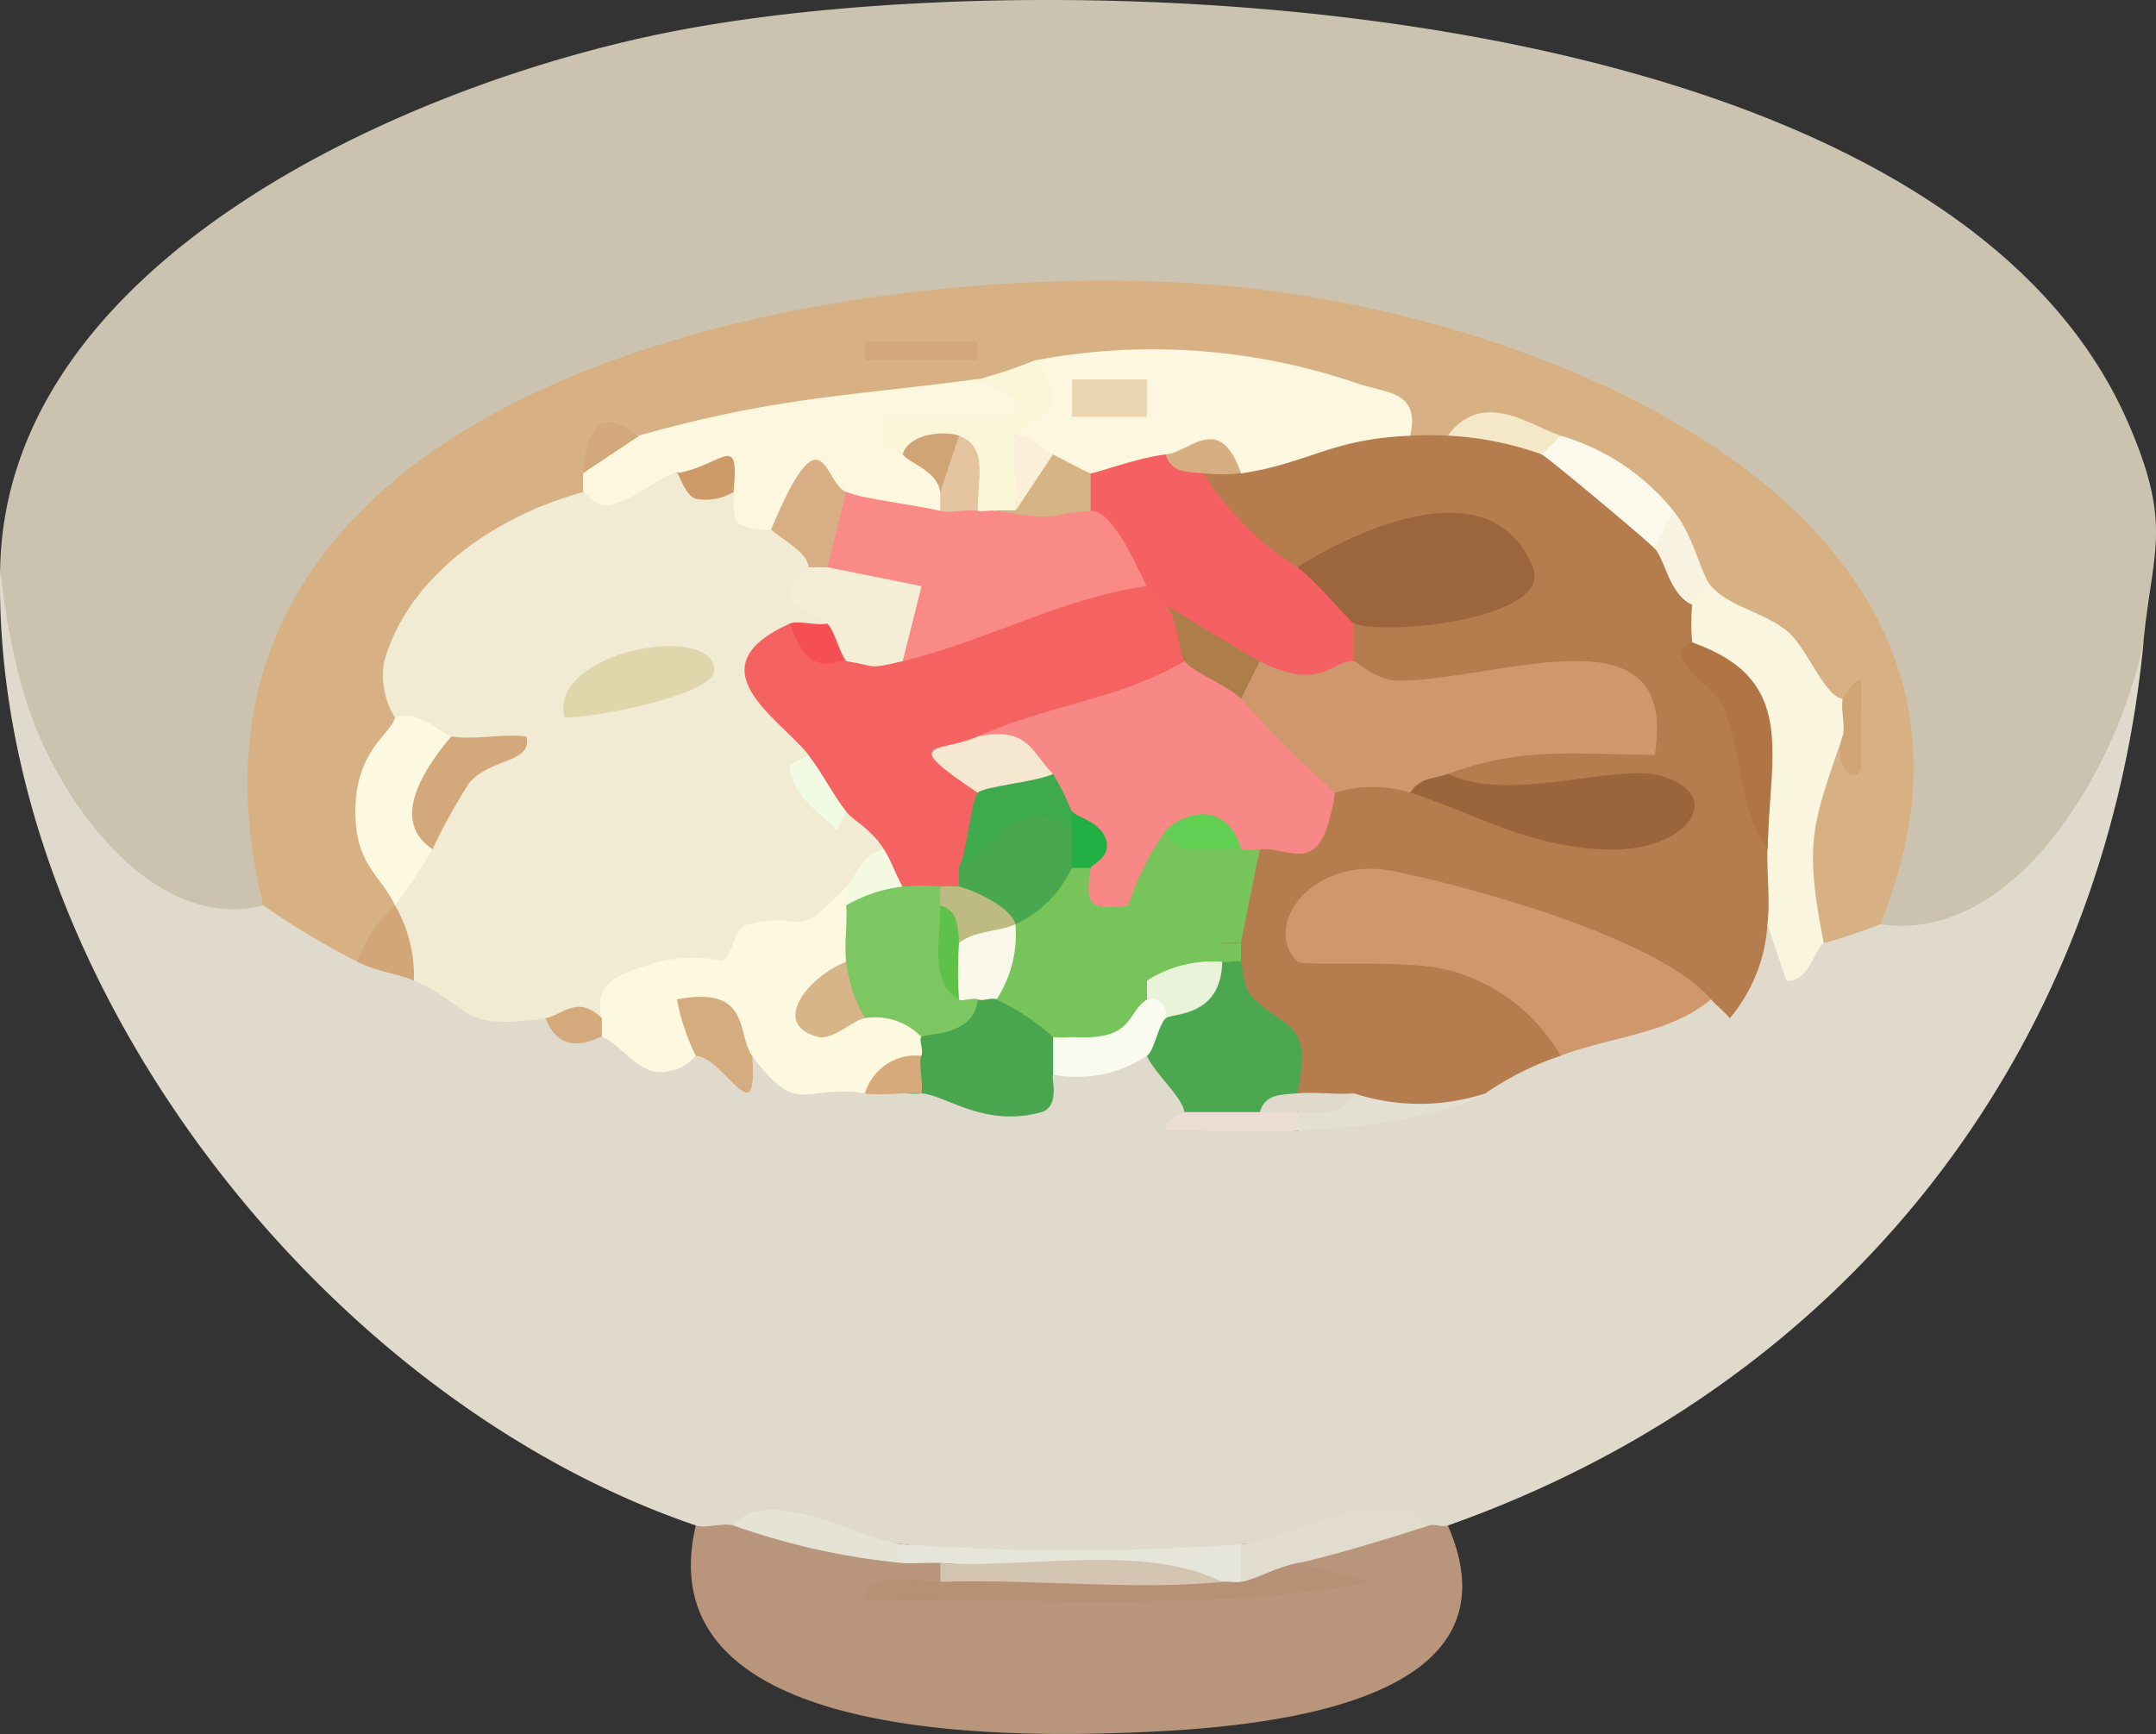
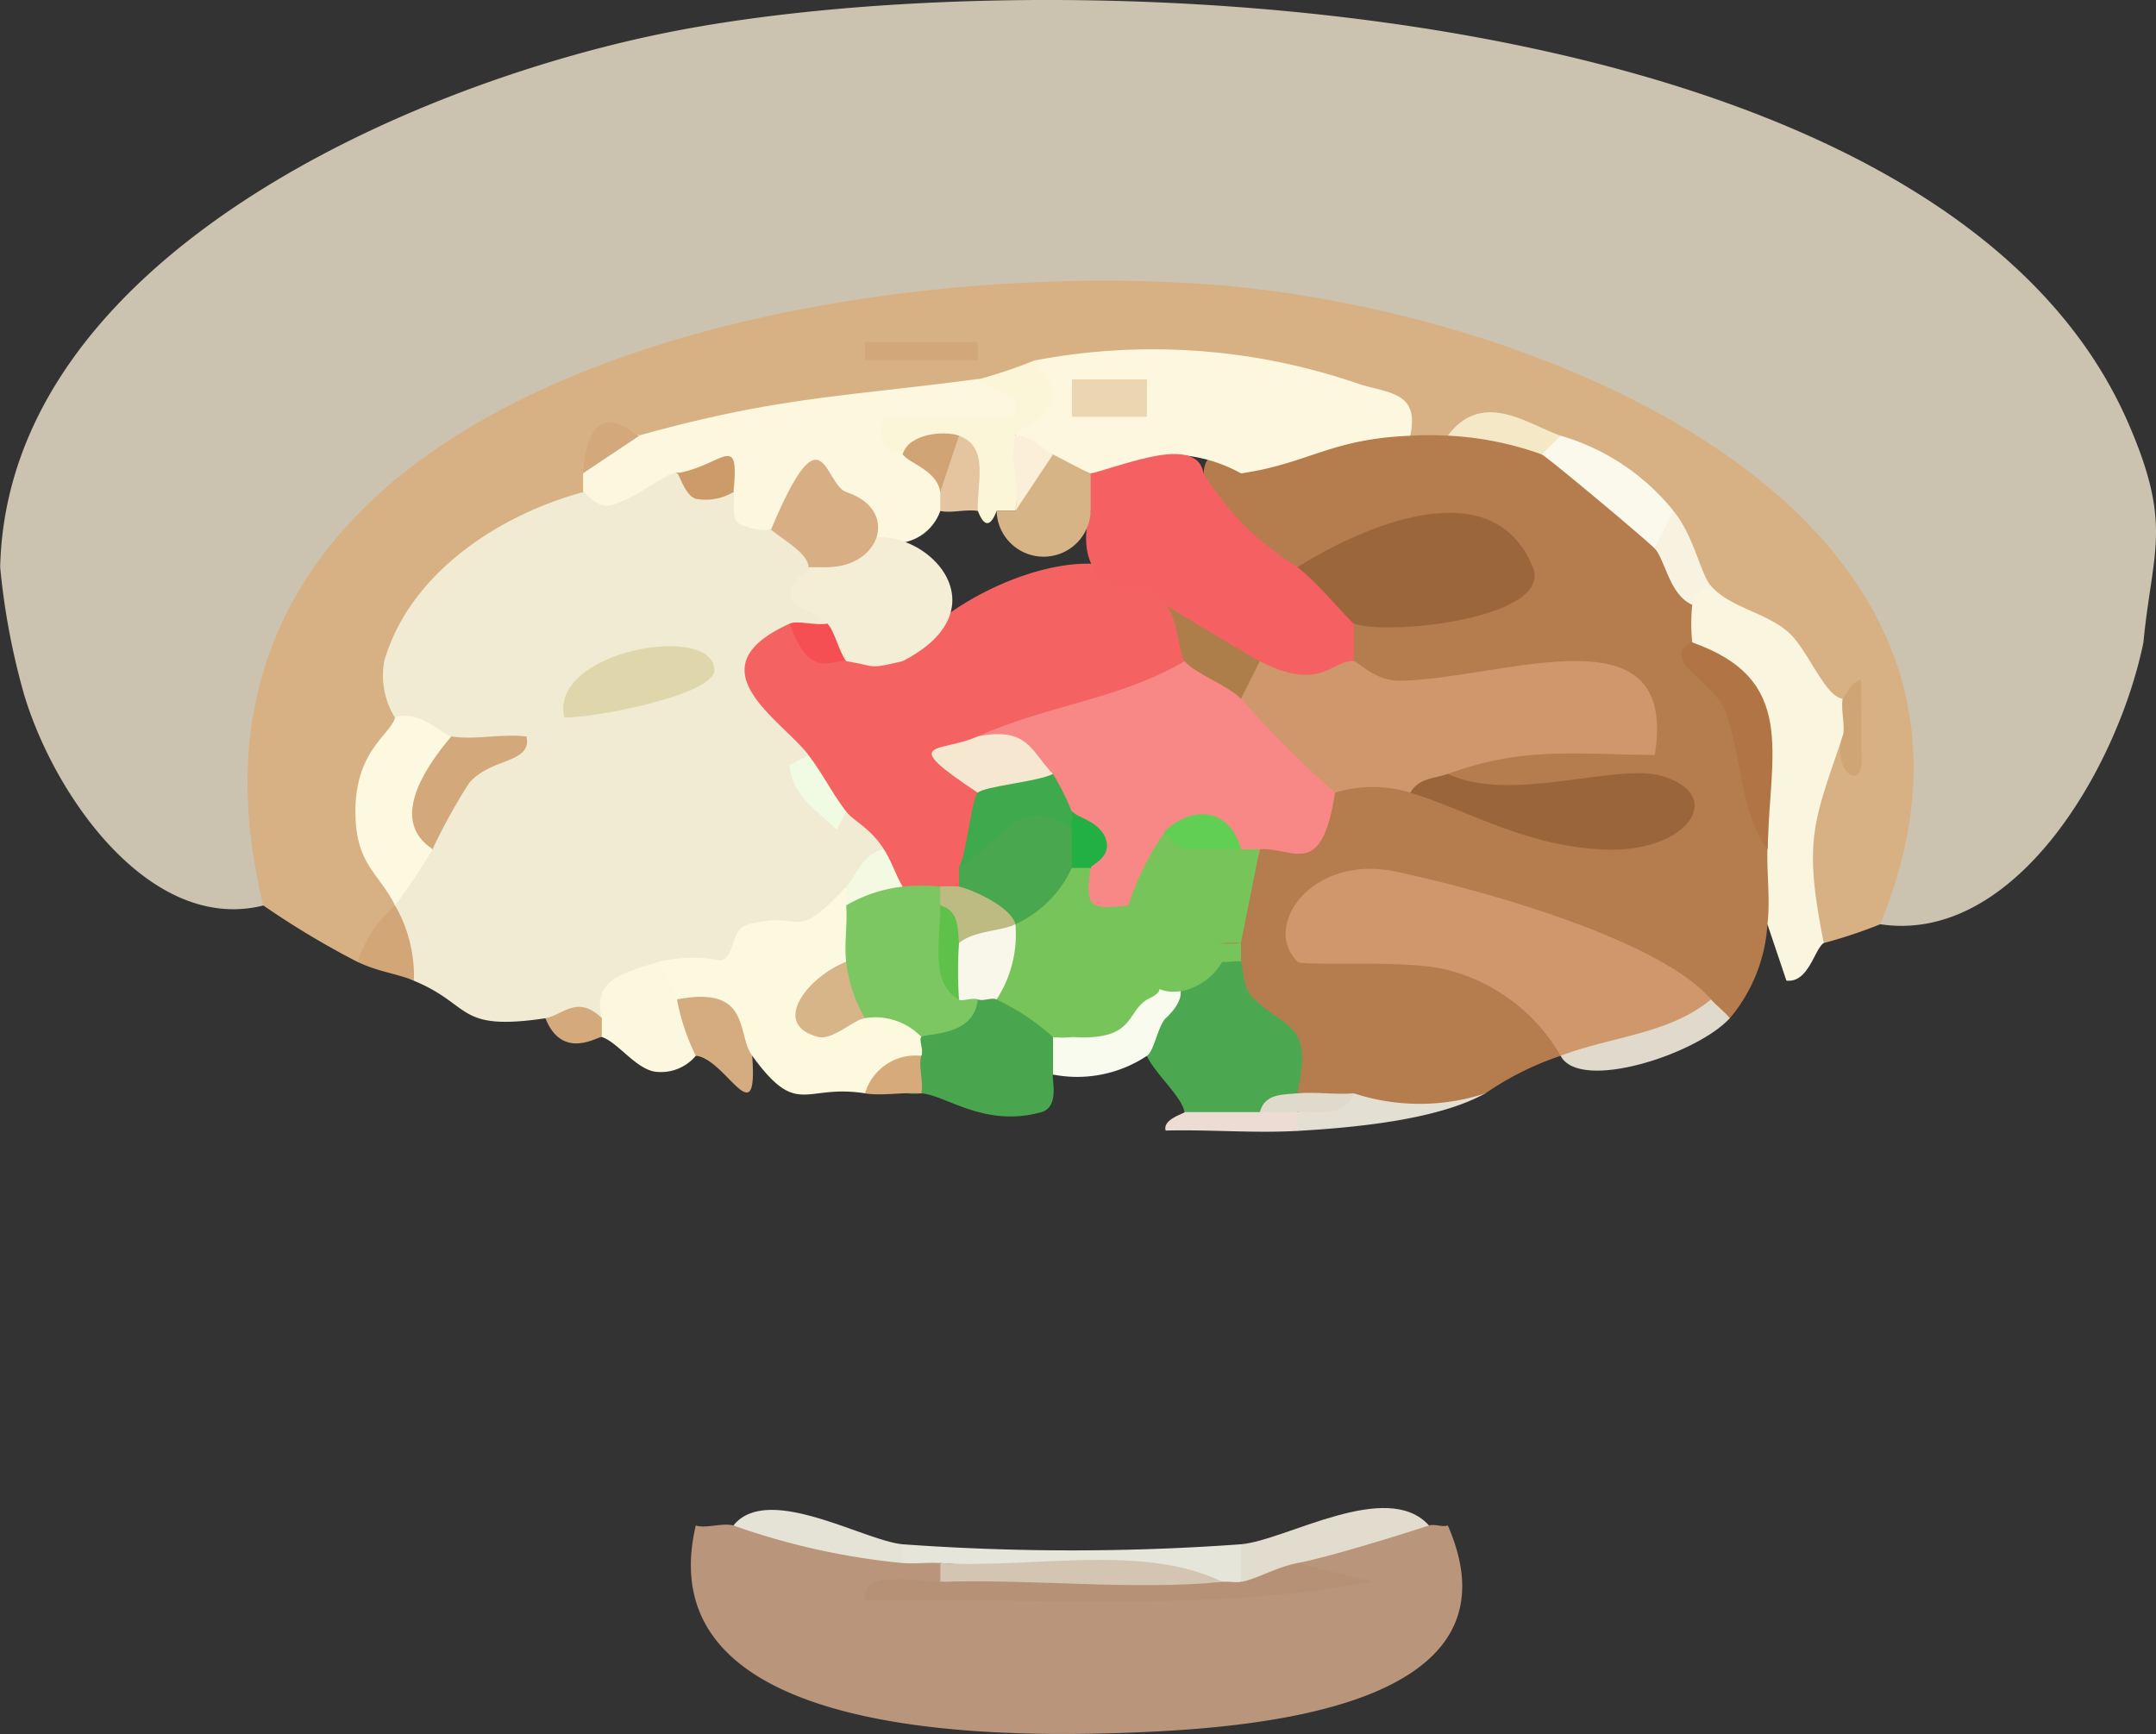
<svg xmlns="http://www.w3.org/2000/svg" width="73" height="58.722" viewBox="0 0 73 58.722">
  <rect x="0" y="0" width="73" height="58.722" fill="#333333" stroke="none" />
  <defs>
    <clipPath id="a">
      <rect width="73" height="58.721" fill="none" />
    </clipPath>
  </defs>
  <g transform="translate(0 -0.001)">
    <g transform="translate(0 0)" clip-path="url(#a)">
-       <path d="M8.918,41.594c1.345-1.393,3.313.118,3.183,1.909.811-1.317,1.489-.647,1.91.636.859-1.668,3.518.4,4.456,1.273a3.107,3.107,0,0,1,1.91.636q1.321-1.071,3.182.637-.011-1.169,1.91,0,2.748-.2,3.819,1.272c.716-.638,1.512-.952,1.91,0,.438-1.6,3.015-.521,3.289-.227l1.168-.409c.055-.927,2.293-.795,3.182-.636,1.775-.519,2.549.454,1.273,1.909a22.785,22.785,0,0,0,3.819.636,22.263,22.263,0,0,1,6.366-1.273c-.663-1.891,1.259-2.7,2.546-1.272a14.328,14.328,0,0,0,5.729-1.273c-.842-1.518-.437-2.713,1.273-3.182,1.348-.692,1.458,2.147.814.766-.137-.3.416-.392,1.1-.129-.2-1.8.905-2.041,1.91-.637,3.764-2.357,7.133-5.456,8.911-9.544-1.362,14.065-10.2,25.181-23.553,29.906-.169.568-.382.558-.636,0q-3.439.456-6.366.636c-.12.365-.243.649-.375.653a85.766,85.766,0,0,1-11.082-.653q-2.779-.341-5.729-.636c-.091,1.676-.739,1.6-1.273,0C10.8,58.253-.311,43.888.006,30.141c1.44,6.276,3.813,8.252,8.912,11.453" transform="translate(0 -10.931)" fill="#e0dacc" />
      <path d="M38.142,81.015a11.1,11.1,0,0,1,5.729,1.273c.282-.533.778-.375,1.273,0,.556.18.548.393,0,.636a75.812,75.812,0,0,0,14.637-.006c.144.009-2.69.205-2.542-.63.335-1.229,3.053-1.5,4.456-1.273.192-.062.448.066.637,0,2.747,6.282-6.818,6.885-11.107,7.027-4.771.158-16.023.034-14.356-7.027.33.112.915-.1,1.273,0" transform="translate(-13.31 -29.354)" fill="#b9957b" />
      <path d="M59.173,82.054c1.674.256,1.435.526,0,1.273-.172.375-.386.359-.637,0q-4.9-.286-9.548-.637c-.421-.026-.853.032-1.273,0-.556-.18-.547-.393,0-.636a79.394,79.394,0,0,0,11.458,0" transform="translate(-17.153 -29.757)" fill="#e6e5d9" />
      <path d="M72.293,80.72c-1.105.361-3.446,1.083-4.456,1.273-.161.808-1.179.921-1.91.636V81.356c1.512-.128,4.941-2.222,6.366-.636" transform="translate(-23.908 -29.059)" fill="#e1dcce" />
      <path d="M44.691,81.392v.636a23.965,23.965,0,0,1-5.729-1.272c1.157-1.442,4.41.514,5.729.636" transform="translate(-14.129 -29.095)" fill="#e5e3d6" />
      <path d="M60.592,83.052l2.543.63c-5.656,1.06-11.446.535-17.181.637-.129-1.117,1.8-.6,2.543-.63a30.593,30.593,0,0,1,9.548,0c.21-.021.43.03.637,0,.465-.067,1.2-.5,1.91-.636" transform="translate(-16.663 -30.119)" fill="#b79175" />
      <path d="M59.5,83.628c-2.979.3-6.465-.108-9.548,0v-.636c3.071.191,6.88-.678,9.548.636" transform="translate(-18.113 -30.058)" fill="#d4c4b2" />
      <path d="M72.578,21.756c-.862,4.215-4.332,10.233-8.912,9.544l-.8-1.487C67.395,17.056,49.4,11,39.179,10.686,27.8,10.334,7.449,13.908,9.913,29.22l-.991,1.444c-3.785.952-7.047-3.632-8.1-7.135A23.925,23.925,0,0,1,.01,19.211C.252,8.731,13.992,2.755,22.894,1.044,36.07-1.49,65.725-.246,72.061,14.32c1.518,3.488.82,4.3.517,7.436" transform="translate(-0.004 0)" fill="#cbc3af" />
      <path d="M75.054,57.816c-1.633.909-4.467,1.163-6.366,1.273-.556-.181-.547-.393,0-.637a11.182,11.182,0,0,1,1.91-.636,21.044,21.044,0,0,0,4.085-.488Z" transform="translate(-24.76 -20.79)" fill="#e3dfd3" />
      <path d="M68.433,36.709a16.328,16.328,0,0,1-1.91.636c-1.941-.455-1.514-7.059.637-7,.508.649.538-1.084,0-1.273q-.959,1.8-2.532-1.516-2.383-.978-1.925-2.3c-.99.33-1.463-1.574-1.273-2.545-1.2.239-3.153-1.517-3.82-2.546a9.56,9.56,0,0,0-3.819,0c-.2,1.191-.7,1.117-1.273,0a24.343,24.343,0,0,0-11.375-1.46L39.787,17.62q.628,1.634-1.91.636a3.532,3.532,0,0,1-3.207.834c-1.537,1.693-6.205,1.682-8.251,1.075-1.145-.005-1.333.259-1.91,1.273.556.18.548.393,0,.636l-.279,1.414c-3.458.96-4.7,3.413-6.087,6.221q1.025.492-.322,2.62a13.517,13.517,0,0,1,.322,3.744c.167,1,.052,2.2-1.273,1.909a28.592,28.592,0,0,1-3.183-1.909C9.3,18.319,32.917,14.048,45.857,15.052c11.091.861,28.286,7.731,22.575,21.657" transform="translate(-4.77 -5.409)" fill="#d7b184" />
      <path d="M32.194,25.641q1.226-.218,1.273,1.273c1.43-1.307,2.223-.324,1.273,1.272a1.6,1.6,0,0,1,.637,1.909c.055,1.072-.619.713-1.273,0a2.194,2.194,0,0,0,.991,2.963l-.354,1.491c-.059.711.335,1.831,1.273,1.909,1.467-1.165,2.183-.377,1.273,1.272.47.774-.432,1.232-1.273,1.273.493,1.005-3.474,3.507-3.751,3.548a8.434,8.434,0,0,1-2.614-1q.172,1.715-1.91,1.909a1.6,1.6,0,0,1-1.91,0c-3.034.449-2.457-.444-4.456-1.272-1.192-.6-1.219-1.41-.637-2.546-.532-1.59-.554-2.386,1.273-1.909a13.837,13.837,0,0,1,.637-3.818c-1.057,1.375-1.593.857-1.91-.636a2.7,2.7,0,0,1-.365-1.907c.85-2.98,3.885-4.955,6.73-5.729q1.882-1.364,3.183-.636a2.652,2.652,0,0,1,1.91.636" transform="translate(-7.362 -8.976)" fill="#f0ebd2" />
      <path d="M70.652,22.637a11.3,11.3,0,0,1,1.273,0c1.064-.533,2.719-.463,3.183.636,1.272-.257,4.136,1.765,3.82,3.182.915-.378,1.266,1.058,1.273,1.909,1.194.319,1.188.89,0,1.273a9.246,9.246,0,0,1,2.546,7c1.2.236,1.2,2.138,0,2.546a5.468,5.468,0,0,1-1.273,3.181c-.946.608-1.283.343-.637-.636l-1.8.136q-5.845-3.635-11.219-2.614c3.047-.255,9.089.474,7.928,4.386A10.144,10.144,0,0,0,73.2,44.907a7.154,7.154,0,0,1-4.456,0,1.507,1.507,0,0,1-1.91,0q-3.251-2.487-1.91-4.454c-.556-.18-.547-.393,0-.636q-1.691.294.035-.8-.125-1.964.6-2.383a2.972,2.972,0,0,1,2.546-1.909c-.306-2.078,2.185-2.045,2.546,0q2.026-.021,1.273-.636l.414-1.476q12.107-1.213-3.594-.841l0-1.5c-1.691-.2-1.618-.788,0-1.273l.646-1.162c7.31-.129,2.732-2.7-1.2-.068l-1.354-.679c-1.483,1.532-4.959-1.735-3.182-3.181.062-.9.717-.612,1.273,0,.579-2.186,4.444-2.939,5.729-1.273" transform="translate(-22.903 -7.881)" fill="#b57c4d" />
      <path d="M94.761,34.736c.526.11.465.946,0,1.273-.981,2.916-1.34,3.493-.637,7-.311.183-.512,1.361-1.266,1.272l-.643-1.908c.1-.795-.024-1.718,0-2.545a9.114,9.114,0,0,0-2.546-7,6.375,6.375,0,0,1,0-1.273c-.732-1.007-.436-1.371.637-.636.65.732,1.808.876,2.592,1.54.67.567,1.251,2.2,1.864,2.277" transform="translate(-32.372 -11.072)" fill="#faf5de" />
      <path d="M41.029,47.749c1.726.407,1.56,1.121,0,1.909q-.636,1.4.637,1.909c.4-2.073,2.5-1.424,1.91.636.548.178.539.391,0,.637q-.306.847-1.91,1.272c-2.066-.326-2.271.86-3.82-1.272A5.285,5.285,0,0,1,35.3,50.931c-1.268.173-1.543-.361-.637-1.273a5.13,5.13,0,0,1,2.128-.045c.482-.14.337-1.064.881-1.21,1.992-.54,1.483.708,3.357-1.289.491.183.483.4,0,.636" transform="translate(-12.377 -17.086)" fill="#fdf9df" />
      <path d="M63.9,50.933c.09.078.016.831.408,1.217,1.122,1.108,2.035.785,1.5,3.236a1.938,1.938,0,0,1-1.273.637,2.471,2.471,0,0,1-2.546,0c-.074-.512-1.022-1.328-1.273-1.909-.774-.549-.242-1.237.637-1.273a2.89,2.89,0,0,1,1.91-1.909c.166-.414.379-.4.637,0" transform="translate(-21.884 -18.36)" fill="#4ba851" />
      <path d="M52.895,53.958c1.69.2,1.618.788,0,1.273-.071.071.265,1.1-.41,1.28-1.928.523-3.216-.583-4.045-.644-1.27.146-1.119-.778,0-1.273.082-.2-.1-.546,0-.636q-.269-1.947,1.91-1.273c.145-.547.359-.53.637,0,1.235-1.507,2.656-.495,1.91,1.273" transform="translate(-17.241 -18.841)" fill="#49a54e" />
      <path d="M34.281,52.378c1.2.057,1.69,1.237.637,1.909a1.537,1.537,0,0,1-1.419.533c-.651-.136-1.228-.99-1.764-1.169-.556-.181-.548-.393,0-.637-.348-1.342.8-1.543,1.909-1.909.178.434.477.834.637,1.273" transform="translate(-11.358 -18.533)" fill="#fbf8df" />
      <path d="M88.626,53.59c-1.118,1.228-5.09,2.511-5.729,1.273-.313-2.1,3.52-2.532,5.092-1.909.2.224.446.406.637.636" transform="translate(-30.056 -19.109)" fill="#e0dacc" />
      <path d="M38.511,54.962c.209,2.755-.9.089-1.909,0a7.261,7.261,0,0,1-.637-1.909c2.528-.481,2.006,1.165,2.546,1.909" transform="translate(-13.043 -19.208)" fill="#d5ac7f" />
      <path d="M59.76,53.412c-.26.238-.4,1.124-.637,1.273a4.263,4.263,0,0,1-3.183.636V54.048c.148-.538.362-.521.637,0,.583-.642,1.7-1.5,2.546-1.272.686-1.108,1.8-.459.637.636" transform="translate(-20.286 -18.931)" fill="#f8fbee" />
      <path d="M20.9,50.656c-.575-.238-1.228-.3-1.91-.636a4.377,4.377,0,0,1,1.273-1.909,4.788,4.788,0,0,1,.637,2.545" transform="translate(-6.886 -17.448)" fill="#d2a677" />
      <path d="M65.106,58.938a.883.883,0,0,1,1.273,0v.636c-1.474.085-2.985-.05-4.462-.011-.115-.389.649-.581.643-.625.849,0,1.7,0,2.546,0" transform="translate(-22.449 -21.276)" fill="#eddcd4" />
      <path d="M47.863,56.1c-.116.28.078.887,0,1.273-.623-.047-1.33.091-1.91,0a1.785,1.785,0,0,1,1.91-1.273" transform="translate(-16.665 -20.344)" fill="#d7aa7b" />
      <path d="M30.885,53.883v.636c-.108-.036-1.337.823-1.91-.636.562-.083,1.08-.82,1.91,0" transform="translate(-10.508 -19.402)" fill="#d4aa7c" />
      <path d="M54.58,18.943a21.36,21.36,0,0,1,11.012.8c1.034.317,2.038.28,1.719,1.749-2.683.1-3.458.943-5.729,1.273a5.033,5.033,0,0,0-2.546-.636c-.23,1.784-1.515,2.2-2.546.636-.535,1.206-1.694.714-1.273-.636-.776.95-.982.363-1.273-.637Z" transform="translate(-19.562 -6.733)" fill="#fcf7de" />
      <path d="M44.339,20.131c3.688-.465.5,2.786.3,2.541-.986-1.187-2.467-1.677-2.841,0,1.173-.542,1.545.055,1.273,1.273.556.18.547.393,0,.636a1.638,1.638,0,0,1-3.183-.636,5.682,5.682,0,0,1-2.546,1.273,1.984,1.984,0,0,1-1.09-.2c-.29-.191-.117-1.024-.184-1.076a3.227,3.227,0,0,0-1.91-.636c-.364-.053-1.5.968-2.319,1.1-.426.071-.816-.481-.864-.468v-.636c.375-.872.917-1.588,1.91-1.273,4.682-1.307,6.921-1.306,11.458-1.909" transform="translate(-11.232 -7.284)" fill="#fcf7de" />
      <path d="M22.131,38.726l.432.723a3.266,3.266,0,0,0-1.069,3.095,18.41,18.41,0,0,1-1.273,1.909c-.47-.994-1.242-1.333-1.33-2.856-.137-2.349,1.186-2.907,1.33-3.507.785-.315,1.6.581,1.91.636" transform="translate(-6.847 -13.789)" fill="#fcf9e0" />
      <path d="M82.275,23.09a7.627,7.627,0,0,1,3.82,2.545q.618,1.824-.637,1.273c-.318-.325-3.6-3.073-3.82-3.182-.846-.859-.516-.823.637-.636" transform="translate(-29.434 -8.334)" fill="#fbf8ec" />
      <path d="M80.734,22.7l-.637.636a10.965,10.965,0,0,0-3.183-.636c1.186-1.584,2.746-.358,3.82,0" transform="translate(-27.893 -7.946)" fill="#f5e8c7" />
      <path d="M89.811,29.691a1.014,1.014,0,0,0-.637.636c-.775-.335-.924-1.551-1.273-1.909l.637-1.272c.7.855.918,2.146,1.273,2.545" transform="translate(-31.877 -9.845)" fill="#f8f2e0" />
      <path d="M52,19.159c1.665,1.911-.474,2.05-.637,2.545q1.036.72,0,2.546h-.637q-.317.827-.636,0a3.271,3.271,0,0,1-.637-2.546c-.47.972-.966,1.05-1.91.637-.112-.143-.993-.045-.634-1.27l4.449-.01,0-.621L50.088,19.8A16.723,16.723,0,0,0,52,19.159" transform="translate(-16.98 -6.948)" fill="#fcf6d9" />
      <rect width="3.813" height="0.623" transform="translate(29.292 11.581)" fill="#d2a779" />
      <path d="M97.839,36.762c.045.006.289-.616.623-.645l.017,2.87c-.124.894-1,.083-.64-.952.106-.316-.071-.878,0-1.273" transform="translate(-35.449 -13.098)" fill="#d0a576" />
      <path d="M32.882,22.893l-1.91,1.273c.228-2.939,1.76-1.231,1.91-1.273" transform="translate(-11.232 -8.137)" fill="#d3a87a" />
      <path d="M53.181,30.708c.612-.164.829.043.637.636q1.848,1.45.636,1.909c.333,2.263-4.059,3.4-5.63,2.361l-1.372.185a2.039,2.039,0,0,0,0,1.909q1.474.257-.637,2.545c.556.18.548.393,0,.636-.2.533-.412.53-.636,0-.36,1.187-.923,1.187-1.273,0-1.23.214-1.413-.331-.637-1.272-.477-.738-1.019-.942-1.273-1.273a1.515,1.515,0,0,1-1.273-1.909c-.945-1.231-3.981-2.949-.636-4.454L43,33.253c.454-1.61,1.284-1.4,1.91,0,1.173-2.157,6.5-4.557,8.275-2.545" transform="translate(-14.344 -10.862)" fill="#f46262" />
      <path d="M43.244,29.558c1.66-2.86,6.885.96,2.546,3.182-1.237.293-.848.165-1.91,0-.857-.164-1.274-.642-.637-1.273-.3-.316-1.077-.542-1.194-.774-.28-.553.562-1,.558-1.135.181-.556.393-.547.637,0" transform="translate(-15.228 -10.349)" fill="#f5eed6" />
      <path d="M29.958,36.749c-.535-2.27,5.108-3.236,5.077-1.588-.017.838-4.153,1.622-5.077,1.588" transform="translate(-10.851 -12.452)" fill="#dfd7ab" />
      <path d="M43.505,25.524c1.79.569,1.206,2.524-.637,2.545h-.636c-.013-.465-.854-.926-1.273-1.272,1.772-4.23,1.786-1.562,2.546-1.273" transform="translate(-14.854 -8.859)" fill="#d8af85" />
      <path d="M23.223,39.113c.764.135,1.73-.1,2.543.006.186.92-1.173.7-1.937,1.565a19.626,19.626,0,0,0-1.243,2.247c-1.5-.982-.22-2.8.637-3.818" transform="translate(-7.939 -14.176)" fill="#d3a87a" />
      <path d="M43.865,42.033l-.315.624c-.665-.647-1.556-1.188-1.6-2.2l.641-.33c.463.6.811,1.307,1.273,1.909" transform="translate(-15.214 -14.551)" fill="#f1fae2" />
      <path d="M46.865,46.388c.008,1.679-.646,1.679-1.91.636v-.636c.368-.393.525-1.1,1.272-1.273.255.393.4.867.637,1.273" transform="translate(-16.303 -16.361)" fill="#f3fae1" />
      <path d="M43.231,33.113c.257.274.377.92.637,1.273-.476-.075-1.246.658-1.91-1.273.265-.119.89.08,1.273,0" transform="translate(-15.216 -11.994)" fill="#f54f53" />
      <path d="M37.876,25.453a1.831,1.831,0,0,1-1.272.229c-.367-.106-.563-.854-.637-.865,1.562-.278,2.126-1.46,1.91.636" transform="translate(-13.043 -8.789)" fill="#cd9b6a" />
      <path d="M60.857,36.3c1.365-1.029,4.11,1.533,3.183,3.182-.458,2.953-1.372,1.85-2.546,1.909-.069.545-.29.511-.637,0a4.8,4.8,0,0,0-2.546-.637c.055,1.06-.038,2.785-1.273,2.546-.834,2.593-3.3.621-1.273-1.273a4.457,4.457,0,0,0-.637-1.909c-1.7.082-1.871-.018-.637-1.273-1.012-.027-2.184-.311-2.546-1.272,2.4-1.077,4.757-1.238,7-2.546a1.253,1.253,0,0,1,1.91,1.273" transform="translate(-18.838 -12.633)" fill="#f88886" />
      <path d="M82.7,50.589c-1.4,1.17-3.365,1.253-5.092,1.909A6.19,6.19,0,0,0,73.817,49.6c-1.409-.384-4.941-.11-5.122-.291-1.217-1.214.495-3.653,3.349-3.046s8.871,2.274,10.658,4.321" transform="translate(-24.768 -16.744)" fill="#ce986c" />
      <path d="M69.247,34.615c.131.01.745.676,1.554.662,3.53-.062,9.462-2.558,8.634,2.517-2.68-.029-4.5-.287-7,.639q.043.777-1.273.636a4.306,4.306,0,0,0-2.546,0,34.781,34.781,0,0,1-3.183-3.181c-1.4-1.128-1.086-1.546.636-1.273a1.848,1.848,0,0,1,3.184,0" transform="translate(-23.407 -12.223)" fill="#ce986c" />
      <path d="M59.864,24.142q1.163-.111,1.273.636A9.845,9.845,0,0,0,64.32,27.96c1.7-.756,2.923.221,1.91,1.909v1.273c-.736-.057-1.1,1.07-3.183,0-1.218.887-2.419-.816-3.183-1.909-.2-.159-.388-.428-.637-.637-1.736.351-2.388-1.022-1.91-2.544-1.472-.095-1.433-.915,0-1.273.166.008,1.693-.558,2.546-.636" transform="translate(-20.391 -8.75)" fill="#f56162" />
      <path d="M70.834,31c-.127-.047-1.163-1.331-1.91-1.909,2.194-1.374,6.607-3.343,7.971,0C77.6,30.82,72,31.428,70.834,31" transform="translate(-24.995 -9.884)" fill="#9b663c" />
      <path d="M76.19,41.108c2.12,1.01,5.715-.377,7.226.065,2.245.657.885,2.56-1.782,2.5-2.736-.061-4.716-1.321-6.716-1.93.307-.516.827-.472,1.273-.636" transform="translate(-27.168 -14.899)" fill="#9b653b" />
      <path d="M60.269,44.683c.9.068.952.784.8,1.545-.017.085-.395-1.33.469-1.545.066-.566.287-.532.636,0a4.084,4.084,0,0,0,.637,0l-.637,3.182A3.917,3.917,0,0,0,59,49.137c.556.181.547.393,0,.637-.727.454-.414,1.411-2.547,1.272-2.37-.818.79-3.7,1.91-4.454a9.44,9.44,0,0,1,1.273-2.545c.8-.273,1.089-.115.637.636" transform="translate(-20.159 -15.928)" fill="#77c45a" />
      <path d="M89.689,34.134c3.54,1.252,2.642,3.674,2.546,7-.93-1.287-.843-3.03-1.409-4.63-.266-.751-1.26-1.28-1.458-1.766s.322-.569.321-.6" transform="translate(-32.392 -12.379)" fill="#b17444" />
      <path d="M64.077,50.062V50.7c-.081-.07-.407.033-.637,0-.468.858-1.792,1.427-2.546.637-.468-2.056,1.5-1.109,3.183-1.273" transform="translate(-22.058 -18.127)" fill="#77c45b" />
-       <path d="M64.479,24.493a5.906,5.906,0,0,1-1.273,0c-.539-.055-1.089-.01-1.273-.636.8-.073,1.829-1.46,2.546.636" transform="translate(-22.46 -8.464)" fill="#d7ae82" />
      <path d="M68.2,58.084c.627-.057,1.281.053,1.91,0-.313.832-1.211.605-1.91.636-.422.019-.85,0-1.273,0,.175-.625.734-.587,1.273-.636" transform="translate(-24.271 -21.058)" fill="#e0dacc" />
      <path d="M46.443,47.094a6.589,6.589,0,0,1,1.273,0c.555.18.547.393,0,.636l.635,3.182c.194-.553.407-.548.637,0-.111,1.277-1.762,1.136-1.909,1.273a2.161,2.161,0,0,0-1.91-.637c-1.654.354-1.755-.887-.636-1.909-.073-.621.049-1.282,0-1.909a4.91,4.91,0,0,1,1.91-.636" transform="translate(-15.882 -17.068)" fill="#7cc761" />
      <path d="M44.613,53.015c-.334.025-1.1.755-1.575.637-1.655-.414-.354-2.045.938-2.546a4.84,4.84,0,0,0,.637,1.909" transform="translate(-15.325 -18.534)" fill="#d7b588" />
-       <path d="M63.48,51.091c-.038,1.9-1.711,1.727-1.91,1.909.1-.435-.363-.808-.637-.636v-.637a4.1,4.1,0,0,1,2.546-.636" transform="translate(-22.097 -18.518)" fill="#e9f3d9" />
      <path d="M55.84,45.879c-.194,1.333-.038,1.422,1.273,1.273-.379,1-.024,1.86-.154,2.159-.456,1.056-2.2.8-1.757,2.3a3.339,3.339,0,0,1-.636,0,7.718,7.718,0,0,0-1.91-1.273c-.954-.75-.449-2.074.637-2.545-.242-1.668.247-2.145,1.91-1.909.181-.556.393-.547.637,0" transform="translate(-18.913 -16.488)" fill="#77c45b" />
      <path d="M52.646,48.838a4.029,4.029,0,0,1-.637,2.545c-.173-.076-.446.072-.637,0s-.59.091-.636,0c-.4-.6-.582-1.457,0-1.909-.225-1.537.7-1.206,1.91-.636" transform="translate(-18.265 -17.538)" fill="#f9f7ea" />
      <path d="M56.127,24.756v1.273a1.592,1.592,0,0,1-3.183,0h.637q.208-2.29,1.273-1.909c.276.137,1.2.633,1.273.636" transform="translate(-19.2 -8.728)" fill="#d6b486" />
      <rect width="2.54" height="1.266" transform="translate(36.293 12.85)" fill="#ecd6b2" />
      <path d="M55.179,23.787,53.907,25.7c.136-.739-.2-1.948,0-2.546.563-.026.906.454,1.273.636" transform="translate(-19.526 -8.396)" fill="#fbefd9" />
-       <path d="M47.775,26.626c.339-1.215.906-1.222,1.273,0,.206.035.431-.036.637,0,2.345.4,1.634.082,3.183,0,.844-.045,1.782,2.439,1.91,2.545-2.876.4-5.49,1.885-8.275,2.545l.64-2.54-3.186-.641.637-2.545c.66.252,2.259.417,3.183.637" transform="translate(-15.94 -9.325)" fill="#f98a86" />
      <path d="M49.861,23.108c.455.749.338,1.991-.637,1.909-.107-.734-1.027-.956-1.273-1.273.2-.707,1.4-.816,1.91-.636" transform="translate(-17.389 -8.353)" fill="#d0a475" />
      <path d="M51.221,25.7c-.4-.069-.908.087-1.273,0v-.637l.636-1.909c1.04.365.6,1.61.637,2.546" transform="translate(-18.113 -8.396)" fill="#e5c5a0" />
      <path d="M54.766,43.47c.862.044.8.9,0,1.273a3.881,3.881,0,0,1-1.91,1.909q-1.92.136-1.91-1.273v-.636c.789-1.87,2.669-3.638,3.82-1.273" transform="translate(-18.475 -15.352)" fill="#49a74f" />
      <path d="M65.116,34.046l-.637,1.273c-.474-.474-1.559-.849-1.91-1.273-.208-.251-.213-1.473-.637-1.909.145.116,2.845,1.736,3.183,1.909" transform="translate(-22.46 -11.655)" fill="#ad7e49" />
      <path d="M54.129,40.817a9.333,9.333,0,0,1,.637,1.273c.328.193.32.405,0,.636-1.673-1.39-2.415.446-3.82,1.273.265-.535.42-2.328.637-2.546-.566-1.528,1.516-1.36,2.546-.636" transform="translate(-18.475 -14.608)" fill="#3eaa4d" />
      <path d="M51.057,39.083c1.719-.335,1.794.513,2.546,1.273-.537.269-2.325.416-2.546.636-2.751-1.822-1.284-1.331,0-1.909" transform="translate(-17.95 -14.146)" fill="#f5e7d0" />
      <path d="M52.494,48.375c-.49.247-1.377.205-1.91.636q-.424-.185-.637-1.272V47.1a5.041,5.041,0,0,1,.637,0c.562.141,1.765.713,1.91,1.273" transform="translate(-18.113 -17.076)" fill="#bdbb81" />
      <path d="M64.479,44.445a5.735,5.735,0,0,0-.637,0c-.2,1.69-.788,1.617-1.273,0,0-.045-.635-.255-.637-.636.962-.879,2.186-.709,2.546.636" transform="translate(-22.46 -15.69)" fill="#60cf54" />
      <path d="M57.576,45.028h-.637V43.119c.1.177,1.055.34,1.182,1.048.1.532-.531.76-.546.861" transform="translate(-20.649 -15.637)" fill="#22af44" />
      <path d="M64.037,45.116c.971,1.529,1.152,3.208-.952,2.551-1.17-.366-.312-2.284-.321-2.551Z" transform="translate(-22.654 -16.361)" fill="#77c45b" />
      <path d="M50.551,49.383a14.171,14.171,0,0,0,0,1.909c-1.032-.544-.6-2.162-.637-3.182.628.173.586.736.637,1.273" transform="translate(-18.08 -17.447)" fill="#5ec149" />
    </g>
  </g>
</svg>